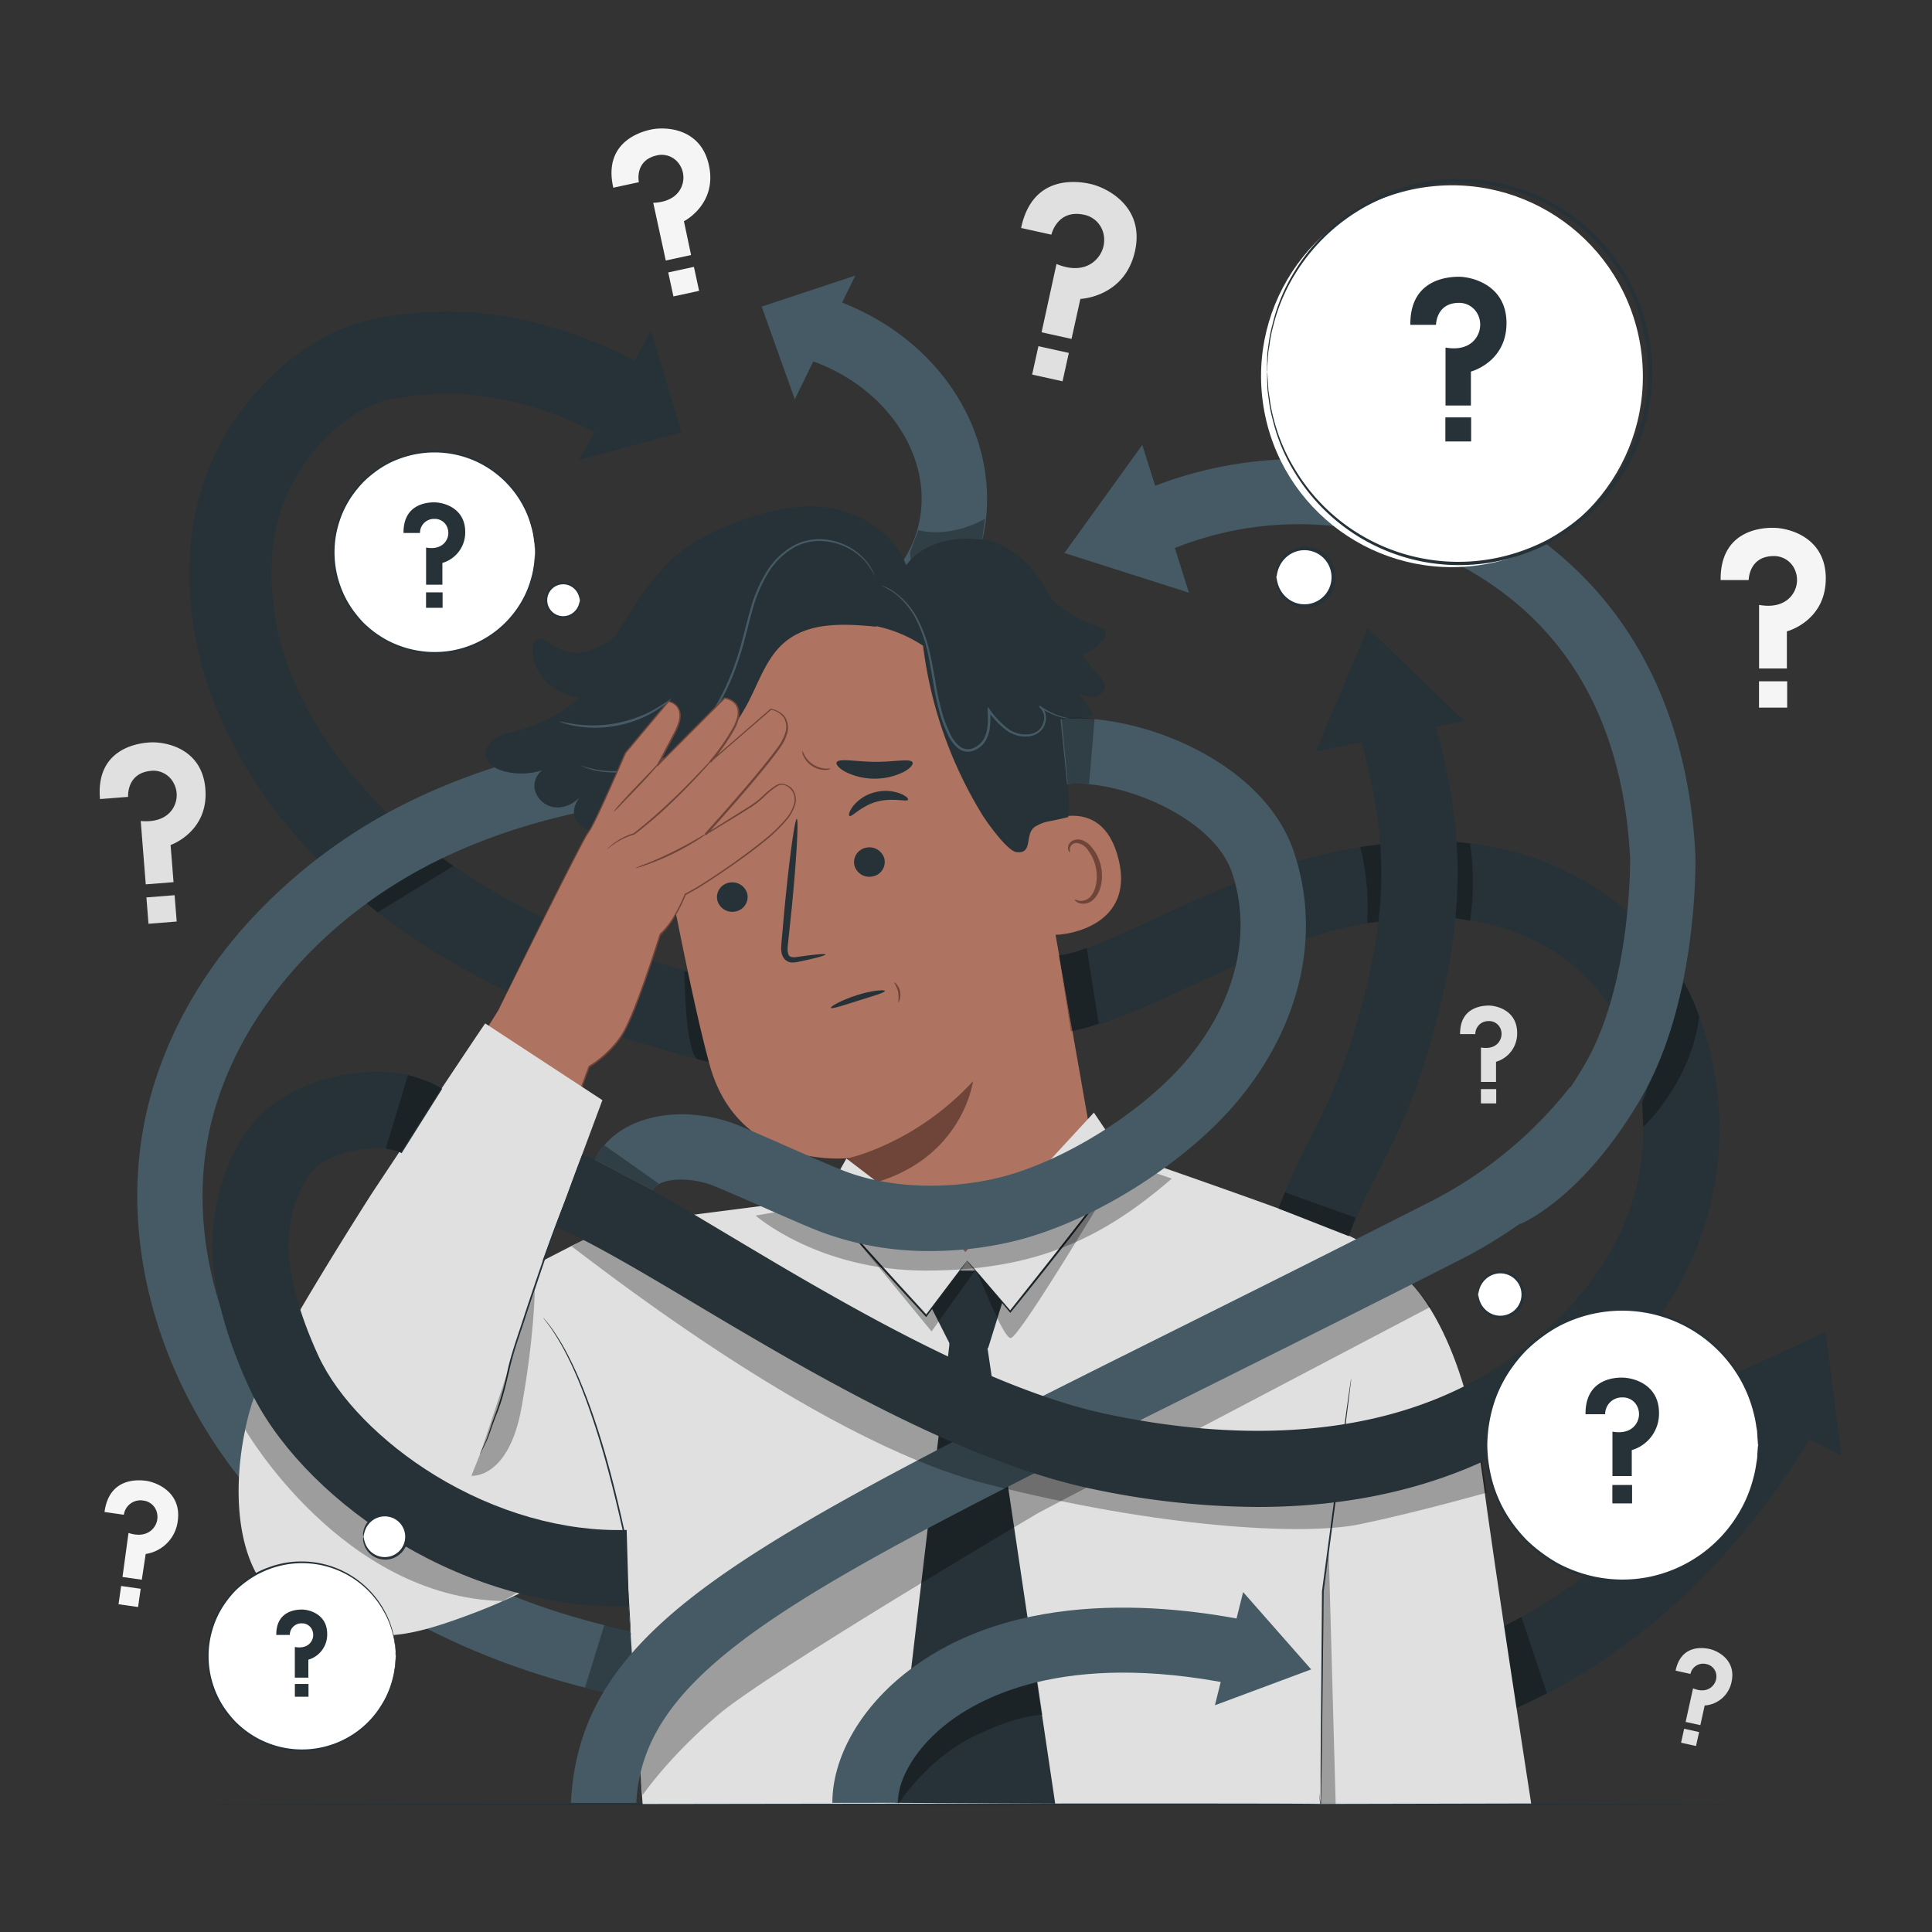
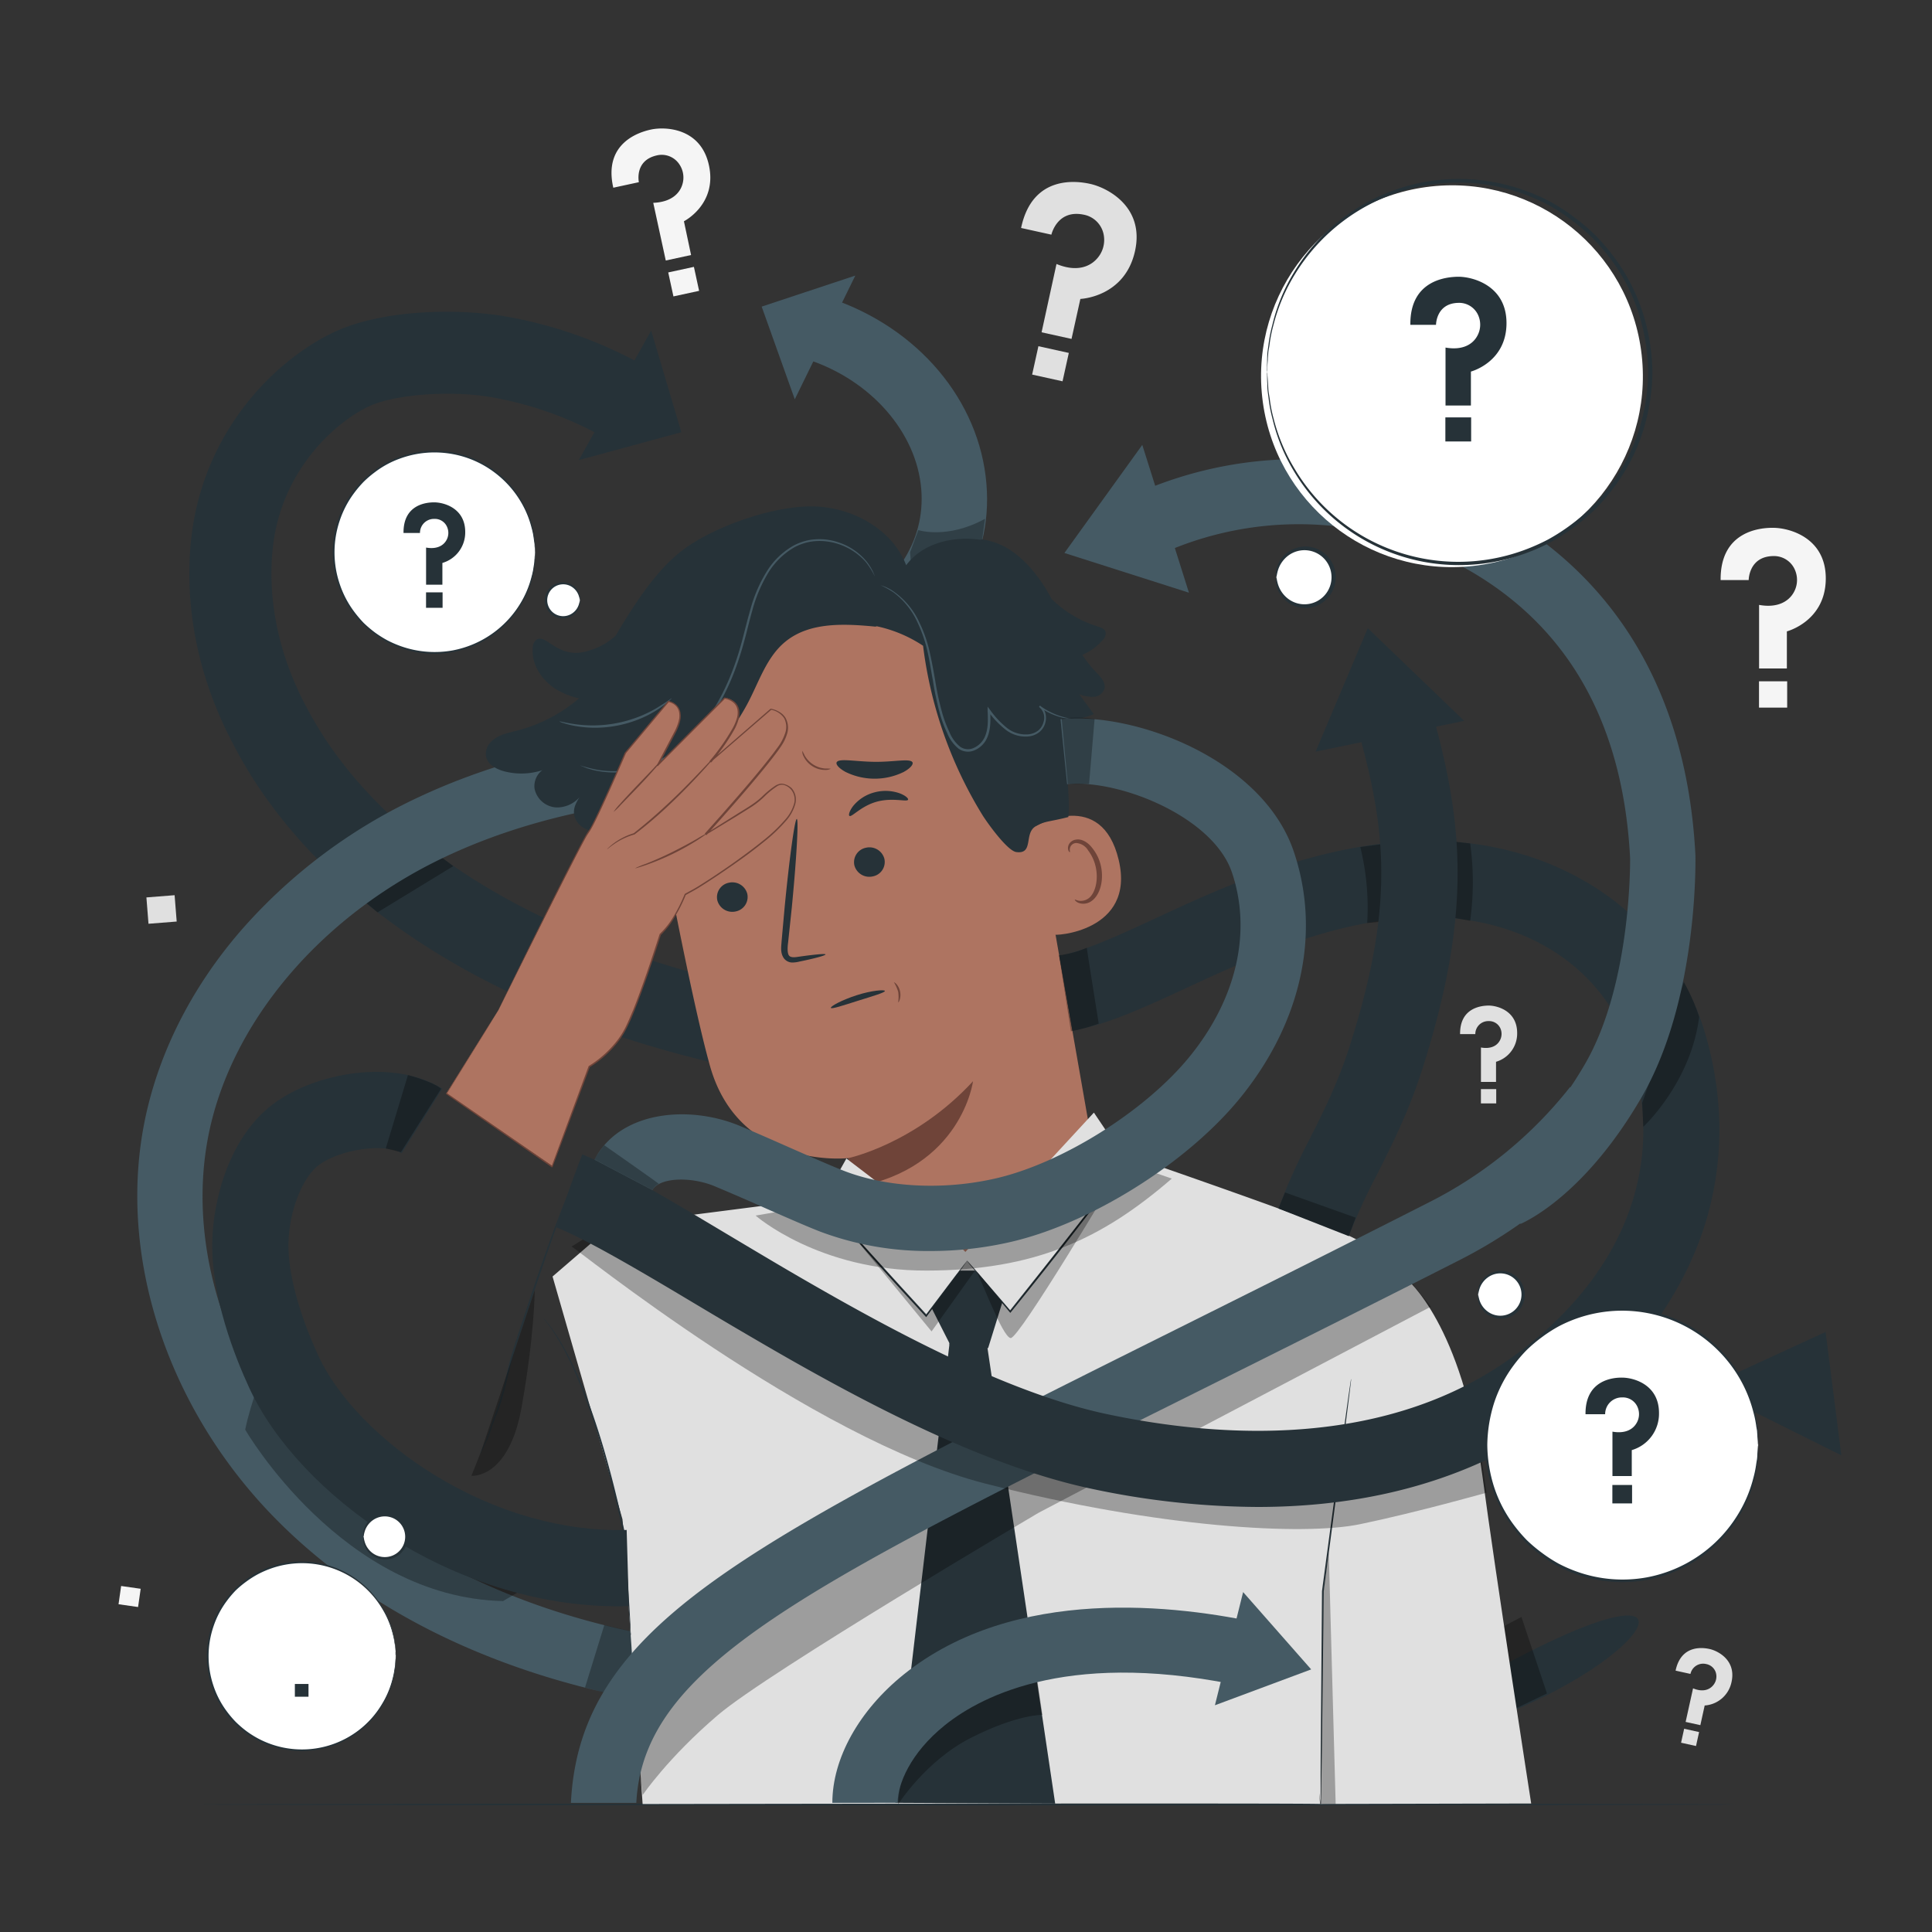
<svg xmlns="http://www.w3.org/2000/svg" viewBox="0 0 500 500">
  <rect x="0" y="0" width="500" height="500" fill="#333333" stroke="none" />
  <g id="freepik--background-complete--inject-382">
-     <path d="M25.88,206.8l7.28-.57s-.49-6.11,5.86-6.73a5.9,5.9,0,0,1,6,3.31,6.55,6.55,0,0,1,0,5.94c-1.07,2.13-3.63,4.19-8.6,3.72l1.3,16.4,7.19-.57-.76-9.61s9.89-3.4,9-14.53c-.85-10.64-10.58-12.35-14.67-12C35.31,192.38,24.73,194,25.88,206.8Z" style="fill:#e0e0e0" />
    <rect x="38.16" y="231.95" width="7.32" height="6.84" transform="translate(-18.43 4.03) rotate(-4.52)" style="fill:#e0e0e0" />
    <path d="M377.87,267.63h3.94a3.35,3.35,0,0,1,3.44-3.37,3.2,3.2,0,0,1,3.1,2,3.53,3.53,0,0,1-.29,3.19c-.66,1.1-2.13,2.11-4.79,1.64V280h3.9v-5.21a7.61,7.61,0,0,0,5.47-7.44c0-5.77-5.17-7.11-7.39-7.11C383.56,260.26,377.79,260.67,377.87,267.63Z" style="fill:#e0e0e0" />
    <rect x="383.26" y="281.86" width="3.96" height="3.7" style="fill:#e0e0e0" />
-     <path d="M27.05,391.3l5,.72a4.34,4.34,0,0,1,5-3.68,4.11,4.11,0,0,1,3.57,3.17,4.54,4.54,0,0,1-.94,4c-1.05,1.28-3.11,2.3-6.42,1.22L31.7,408.12l5,.71,1-6.66A9.83,9.83,0,0,0,46,393.66c1.05-7.37-5.32-10-8.15-10.42C35.67,382.93,28.23,382.4,27.05,391.3Z" style="fill:#f5f5f5" />
    <rect x="30.99" y="410.79" width="5.11" height="4.77" transform="translate(58.62 -0.6) rotate(8.11)" style="fill:#f5f5f5" />
    <path d="M158.72,48.58l6.62-1.43s-1.21-5.56,4.55-6.91a5.47,5.47,0,0,1,5.93,2.29,6.09,6.09,0,0,1,.69,5.47c-.72,2.09-2.82,4.31-7.45,4.49l3.24,14.93L178.85,66,177,57.26s8.67-4.37,6.47-14.49c-2.09-9.68-11.27-10.05-15-9.24C165.59,34.14,156.06,36.93,158.72,48.58Z" style="fill:#f5f5f5" />
    <rect x="173.54" y="69.71" width="6.8" height="6.35" transform="translate(-11.43 39.14) rotate(-12.23)" style="fill:#f5f5f5" />
    <path d="M433.64,432.36l3.85.85a3.35,3.35,0,0,1,4.09-2.55,3.21,3.21,0,0,1,2.58,2.66,3.55,3.55,0,0,1-1,3.06c-.89.93-2.54,1.59-5,.56l-1.92,8.69,3.81.84,1.12-5.09a7.62,7.62,0,0,0,6.95-6.09c1.25-5.63-3.52-8.05-5.68-8.53C440.79,426.39,435.07,425.55,433.64,432.36Z" style="fill:#e0e0e0" />
    <rect x="435.39" y="447.8" width="3.96" height="3.7" transform="translate(107.34 -83.79) rotate(12.46)" style="fill:#e0e0e0" />
    <path d="M445.3,150.12h7.26s0-6.1,6.34-6.21a5.88,5.88,0,0,1,5.7,3.75,6.54,6.54,0,0,1-.52,5.89c-1.23,2-3.93,3.88-8.83,3V173h7.19v-9.6s10.07-2.61,10.07-13.71c0-10.62-9.53-13.09-13.6-13.09C455.79,136.55,445.16,137.3,445.3,150.12Z" style="fill:#f5f5f5" />
    <rect x="455.23" y="176.32" width="7.29" height="6.81" style="fill:#f5f5f5" />
    <path d="M264.26,59l7.84,1.73s1.46-6.58,8.32-5.18a6.48,6.48,0,0,1,5.25,5.4,7.21,7.21,0,0,1-2,6.23c-1.82,1.89-5.17,3.24-10.25,1.14L269.56,86l7.75,1.71,2.29-10.35s11.49-.41,14.14-12.39c2.53-11.46-7.16-16.39-11.56-17.37C278.81,46.83,267.17,45.11,264.26,59Z" style="fill:#e0e0e0" />
    <rect x="267.83" y="90.39" width="8.06" height="7.52" transform="translate(26.72 -56.45) rotate(12.46)" style="fill:#e0e0e0" />
  </g>
  <g id="freepik--Table--inject-382">
    <path d="M449.25,467c0,.14-89.18.25-199.16.25S50.92,467.11,50.92,467s89.15-.25,199.17-.25S449.25,466.83,449.25,467Z" style="fill:#263238" />
  </g>
  <g id="freepik--Character--inject-382">
    <polygon points="221.35 71.32 197.12 79.35 205.69 103.34 221.35 71.32" style="fill:#455a64" />
    <path d="M224.08,175.25l-7.9-14.94c15.46-8.17,23.36-20.15,22.24-33.73-1.2-14.6-12.86-28-29-33.42l5.35-16c22.84,7.62,38.74,26.49,40.52,48.07C257,145.64,245.58,163.89,224.08,175.25Z" style="fill:#455a64" />
    <g style="opacity:0.3">
      <path d="M237.66,137.19s7.51,2.44,17.26-2.93l-1,7.32-18,6.83-.39-5.49Z" />
    </g>
    <path d="M220.2,281.63c-50.43-6.89-91.18-21.86-121.12-44.5C73.71,218,63.56,198.69,60.23,192.36c-8.72-16.55-12.47-34.45-10.86-51.79,3-31.85,26.16-51.07,41-56.21C102.94,80,119.68,80,130.7,81.87A113,113,0,0,1,165.52,94l-10.14,18.66a92,92,0,0,0-28.27-9.88c-9.56-1.64-22.35-.94-29.77,1.63-7.85,2.71-24.72,15.6-26.82,38.11-1.23,13.22,1.71,27,8.5,39.92,2.79,5.29,11.28,21.41,32.86,37.73,27,20.41,64.42,34,111.2,40.4Z" style="fill:#263238" />
    <g style="opacity:0.3">
      <polygon points="109.02 217.91 88.92 228.77 97.7 236.12 117.31 224.15 109.02 217.91" />
    </g>
    <g style="opacity:0.3">
-       <path d="M177.14,251.31s0,19.87,3.33,22.85l7,1.66-5.36-23.32Z" />
-     </g>
+       </g>
    <polygon points="149.8 119.07 176.33 111.86 168.52 85.55 149.8 119.07" style="fill:#263238" />
-     <path d="M354,453.21l-3-20.33c61.37-9,93.51-58.6,104.47-79.51l18.2,9.54C461.21,386.61,424.67,442.85,354,453.21Z" style="fill:#263238" />
+     <path d="M354,453.21l-3-20.33l18.2,9.54C461.21,386.61,424.67,442.85,354,453.21Z" style="fill:#263238" />
    <polygon points="476.54 376.64 472.46 344.71 441.27 359.06 476.54 376.64" style="fill:#263238" />
    <g style="opacity:0.3">
      <polygon points="393.75 418.47 388.77 421.08 391.93 442.31 400.35 438.26 393.75 418.47" />
    </g>
    <path d="M169.8,440.62C142,436,102.54,424.08,72.31,394.05,44.06,366,30.6,326.7,37.17,291.52c3.39-18.15,12.19-35.8,25.45-51a139.12,139.12,0,0,1,45.65-34.18c29.16-13.69,64.74-19.5,108.78-17.79l-.65,16.89c-41.28-1.61-74.3,3.69-100.95,16.2-32.46,15.24-56.09,43.22-61.66,73s6.1,63.27,30.43,87.44c27.08,26.9,63,37.63,88.38,41.89Z" style="fill:#455a64" />
    <g style="opacity:0.3">
      <polygon points="156.39 420.57 151.4 436.74 163.74 439.9 163.28 422.17 156.39 420.57" />
    </g>
    <path d="M170,210.88a52,52,0,0,1,37.51-59.76l2.6-.7c28.48-6,49.47,14.87,54.66,43.51L283.88,303l-37.61,33.23-21-12c-1.81-8-5.69-24.52-5.75-24.51s-28.09,3.13-35.74-23.73C180.11,263,174.67,235.68,170,210.88Z" style="fill:#ae7461" />
    <path d="M219.55,299.72s17.26-3.62,32.27-19.9c0,0-2.94,22.55-30.49,27.43Z" style="fill:#6f4439" />
    <path d="M185.64,233a4,4,0,0,0,4.76,2.88,3.82,3.82,0,0,0,3-4.55,4,4,0,0,0-4.77-2.88A3.81,3.81,0,0,0,185.64,233Z" style="fill:#263238" />
    <path d="M179,221.23c.61.37,2.94-2.58,7.09-3.69s7.74.13,8-.5c.16-.28-.57-1.06-2.16-1.66a10.9,10.9,0,0,0-6.61-.23,10.51,10.51,0,0,0-5.47,3.57C178.89,220,178.7,221.07,179,221.23Z" style="fill:#263238" />
    <path d="M221.11,223.94a4,4,0,0,0,4.77,2.87,3.8,3.8,0,0,0,3-4.55,4,4,0,0,0-4.76-2.87A3.82,3.82,0,0,0,221.11,223.94Z" style="fill:#263238" />
    <path d="M219.85,211.16c.62.37,3-2.58,7.09-3.69s7.75.13,8.06-.5c.16-.28-.57-1.06-2.16-1.66a11,11,0,0,0-6.62-.22,10.53,10.53,0,0,0-5.47,3.56C219.75,210,219.56,211,219.85,211.16Z" style="fill:#263238" />
    <path d="M213.64,247c0-.24-2.74,0-7,.61-1.09.18-2.15.24-2.52-.43s-.33-2-.15-3.33c.3-2.83.61-5.79.94-8.9,1.23-12.64,1.81-22.93,1.3-23s-1.92,10.17-3.14,22.81q-.42,4.66-.8,8.92c-.07,1.31-.39,2.86.58,4.3A2.76,2.76,0,0,0,205,249.1a7.58,7.58,0,0,0,1.86-.24C211.08,248,213.69,247.26,213.64,247Z" style="fill:#263238" />
    <path d="M236.16,197.31c-.55-1.11-4.75-.09-9.82-.15s-9.27-1-9.82.14c-.24.53.58,1.54,2.34,2.49a17.08,17.08,0,0,0,15,0C235.57,198.86,236.4,197.84,236.16,197.31Z" style="fill:#263238" />
    <path d="M175.5,209.1c1.11.73,4.24-1.12,8.3-2.21s7.68-1.28,8.22-2.47c.23-.57-.56-1.38-2.29-1.89a13.6,13.6,0,0,0-7.16.18,13.29,13.29,0,0,0-6.15,3.6C175.23,207.65,175,208.74,175.5,209.1Z" style="fill:#263238" />
    <path d="M268,213.86c.4-.32,17.1-9.89,21.52,8.7s-16.81,19.8-17,19.27S268,213.86,268,213.86Z" style="fill:#ae7461" />
    <path d="M278.17,232.83c.07-.08.38.15,1,.27a3.38,3.38,0,0,0,2.43-.53c1.8-1.19,2.71-4.7,2-8.07a11,11,0,0,0-2-4.42,3.87,3.87,0,0,0-3-1.9,1.68,1.68,0,0,0-1.7,1.34c-.13.58.08.92,0,1s-.47-.22-.51-1a2.15,2.15,0,0,1,.46-1.34,2.51,2.51,0,0,1,1.68-.9c1.45-.24,3.06.77,4.06,2.08a11.26,11.26,0,0,1,2.36,4.91c.77,3.77-.32,7.73-2.82,9.15a3.59,3.59,0,0,1-3.08.21C278.31,233.27,278.11,232.88,278.17,232.83Z" style="fill:#6f4439" />
    <path d="M125.73,194.94a4.5,4.5,0,0,1,1.45-3.06c1.82-1.77,4.31-2.19,6.67-2.8a40.08,40.08,0,0,0,16-8.34,20,20,0,0,1-5.84-2.31c-3.72-2.27-6.55-6.45-6.13-10.79a2.61,2.61,0,0,1,1-2.12c1.11-.66,2.45.27,3.52,1,3.51,2.42,6.38,3.14,10.41,1.73a16.92,16.92,0,0,0,6.56-3.78l.17-.31c.73-1.23,1.44-2.41,2.15-3.55h0c5.33-8.61,10.19-14.85,15.78-18.82,8.19-5.83,23-10.94,33.05-10.73s20.39,5.85,24,15.22c4.23-5.75,12.2-7.62,19.28-6.58l.15-.11c7.8.84,13.71,7.46,17.59,14.29.22.37.41.75.62,1.13a29.33,29.33,0,0,0,11.95,7.13c.79.24,1.7.55,2,1.33a2.39,2.39,0,0,1-.77,2.21,14.75,14.75,0,0,1-5.24,3.81A32.19,32.19,0,0,0,283.7,174c1.14,1.19,2.5,2.6,2.14,4.2a3.14,3.14,0,0,1-2.85,2.15,9.22,9.22,0,0,1-3.71-.72l3.79,5.19a17.45,17.45,0,0,1-7.95,1.35c.12,7.23,2,20.21,1.36,25.28-4.91,1.27-6.23,1-8.52,2.44-3,1.84-.37,7.24-4.95,6.62-2.32-.31-7.53-7.6-8.77-9.6a109.11,109.11,0,0,1-15.35-43.79A34.93,34.93,0,0,0,226.54,162l.39.21c-8.23-.81-17.44-1.35-23.79,3.95-4.93,4.1-6.82,10.69-9.89,16.32-5.82,10.67-13.66,17.5-25.35,20.84.9,8.46,3.8,21.94,5.24,29.69l-10.21-13.75v.07c-.74-.78-1.4-1.58-2-2.38l-.21-.24v0a49.18,49.18,0,0,0-3.2-3.83l-.06.08c-3.27,4.65-10.72.52-8.52-4.72a11.36,11.36,0,0,1,1.76-2.88,7.77,7.77,0,0,1-6.76,3.6,6.09,6.09,0,0,1-5.6-4.86,5.19,5.19,0,0,1,2-4.77,17.55,17.55,0,0,1-10.2.19C128,198.85,125.65,197.51,125.73,194.94Z" style="fill:#263238" />
    <path d="M227.89,151.45a25.87,25.87,0,0,1,3.32,1.84,20.1,20.1,0,0,1,6.34,8,35.91,35.91,0,0,1,2.35,6.74c.61,2.5,1,5.23,1.54,8.1a73.8,73.8,0,0,0,1.93,9,32.43,32.43,0,0,0,1.74,4.55,10.08,10.08,0,0,0,3,4.1,4.21,4.21,0,0,0,4.15.37,6.18,6.18,0,0,0,3-2.77c1.26-2.46,1.08-5.16,1-7.54l-.56.2a23.25,23.25,0,0,0,4.68,4.9,8.31,8.31,0,0,0,6,1.62,5.38,5.38,0,0,0,2.69-1.17,4.56,4.56,0,0,0,1.45-2.33,4.7,4.7,0,0,0,0-2.55,3.45,3.45,0,0,0-1.38-1.9l-.22.32a17.9,17.9,0,0,0,6.89,3,13.75,13.75,0,0,0,2,.27,2.69,2.69,0,0,0,.68,0,3.1,3.1,0,0,0-.67-.12,19.14,19.14,0,0,1-2-.36,18.76,18.76,0,0,1-6.7-3.1l-.23.33a3.57,3.57,0,0,1,1.15,4,4.18,4.18,0,0,1-1.32,2.08,4.91,4.91,0,0,1-2.44,1,7.8,7.8,0,0,1-5.57-1.56,23.17,23.17,0,0,1-4.52-4.81l-.6-.78,0,1c.11,2.38.24,5-.91,7.2a5.69,5.69,0,0,1-2.67,2.48,3.55,3.55,0,0,1-3.53-.31,9.35,9.35,0,0,1-2.79-3.84,32,32,0,0,1-1.72-4.46,74.85,74.85,0,0,1-1.95-8.88c-.5-2.87-1-5.6-1.61-8.13a34.76,34.76,0,0,0-2.46-6.81,19.88,19.88,0,0,0-6.6-8A11.5,11.5,0,0,0,227.89,151.45Z" style="fill:#455a64" />
    <path d="M150.13,198.07s.08.05.26.13l.8.33a9.05,9.05,0,0,0,1.33.47,16.71,16.71,0,0,0,1.86.47,24.65,24.65,0,0,0,12.14-.7,31.63,31.63,0,0,0,14.95-10c4.5-5.21,7.88-12.1,10.2-19.62,1.19-3.77,2-7.53,3-11.07a37.53,37.53,0,0,1,4.09-9.74,19.2,19.2,0,0,1,6.7-6.63,13.59,13.59,0,0,1,4-1.46,14.41,14.41,0,0,1,4-.18A16.17,16.17,0,0,1,224,145.37a19.86,19.86,0,0,1,2.38,3.74,1,1,0,0,0-.09-.28l-.33-.8a13.89,13.89,0,0,0-1.77-2.82,16,16,0,0,0-4-3.4,16.52,16.52,0,0,0-6.63-2.2,15.33,15.33,0,0,0-4.09.15,14.24,14.24,0,0,0-4.19,1.49,19.42,19.42,0,0,0-6.93,6.78,37,37,0,0,0-4.2,9.88c-1.05,3.57-1.85,7.32-3,11.05-2.3,7.47-5.64,14.28-10,19.43a31.49,31.49,0,0,1-14.64,9.94,25.09,25.09,0,0,1-11.95.89A38.64,38.64,0,0,1,150.13,198.07Z" style="fill:#455a64" />
    <path d="M144.79,186.72a4.43,4.43,0,0,0,1.14.44,22.44,22.44,0,0,0,3.24.78,29.15,29.15,0,0,0,4.93.4,30.54,30.54,0,0,0,11.82-2.44,28.67,28.67,0,0,0,4.37-2.32,22.4,22.4,0,0,0,2.66-2c.59-.52.9-.82.87-.86s-1.39,1-3.78,2.46a32,32,0,0,1-4.35,2.16,33,33,0,0,1-11.6,2.39,33.67,33.67,0,0,1-4.86-.26C146.48,187.12,144.82,186.6,144.79,186.72Z" style="fill:#455a64" />
    <path d="M229,256.46c.07.41-3.07,1.31-6.88,2.51s-6.92,2.25-7.09,1.87,2.73-2,6.65-3.27S229,256.07,229,256.46Z" style="fill:#263238" />
    <path d="M215,198.94a2.56,2.56,0,0,1-1.4.32,6,6,0,0,1-3.33-.95,6.09,6.09,0,0,1-2.31-2.58,2.56,2.56,0,0,1-.32-1.4,12.54,12.54,0,0,1,.63,1.24,6.83,6.83,0,0,0,2.26,2.33,6.76,6.76,0,0,0,3.08,1A13.77,13.77,0,0,1,215,198.94Z" style="fill:#6f4439" />
    <path d="M232.45,259.41a9.8,9.8,0,0,0,0-2.73,10.72,10.72,0,0,0-1.11-2.49s.33.12.69.52a4.31,4.31,0,0,1,.82,4C232.71,259.17,232.51,259.44,232.45,259.41Z" style="fill:#6f4439" />
    <path d="M129,261.39s21.9-44.42,23.4-46.21,9.48-20.36,9.48-20.36L173,181.48s5.24.79,1.91,7.56l-4.73,9,17.39-17.47s5.16.6,3.15,6.07c-1.49,4.07-6.8,10.36-6.8,10.36l15.61-13.55s6.5,1,3.38,7.82c-2,4.43-20.23,24.54-20.23,24.54s9.08-5.61,12-7.47,5.83-5.91,7.95-5.53,5.82,3.67.3,9.93-21,16.24-23.29,17.48l-2.27,1.24s-2.68,7-6.47,10.32c0,0-6.23,19.74-9.37,25.17a27.18,27.18,0,0,1-9,9l-9.58,25.88L115.5,283Z" style="fill:#ae7461" />
    <path d="M129,261.39s-.29.5-.87,1.44-1.44,2.36-2.57,4.2l-9.92,16,0-.14L143,301.78l-.24.07c2.87-7.76,6.1-16.5,9.56-25.89a.18.18,0,0,1,.08-.09h0a27.81,27.81,0,0,0,6.91-6.05,21,21,0,0,0,2.59-4c.7-1.45,1.35-3,2-4.51,2.43-6.18,4.63-12.76,6.81-19.55a.28.28,0,0,1,.06-.09,20.66,20.66,0,0,0,3.64-4.64,41.83,41.83,0,0,0,2.78-5.61.24.24,0,0,1,.09-.11c1.15-.64,2.33-1.24,3.44-1.94s2.25-1.41,3.37-2.15c2.24-1.48,4.48-3,6.7-4.6s4.45-3.26,6.61-5a42,42,0,0,0,6.06-5.8,10.52,10.52,0,0,0,2-3.67,4.05,4.05,0,0,0-.77-3.85,3.94,3.94,0,0,0-1.69-1.11,2.27,2.27,0,0,0-1.91.3,21.34,21.34,0,0,0-3.34,2.73,21.07,21.07,0,0,1-3.49,2.74l-3.77,2.36L182.78,216a.22.22,0,0,1-.31-.07.23.23,0,0,1,0-.27l4.2-4.71c4-4.56,8-9.11,11.7-13.75.93-1.16,1.84-2.33,2.7-3.53a12.84,12.84,0,0,0,2.08-3.8,4.87,4.87,0,0,0-.25-4.06,5.28,5.28,0,0,0-3.45-2.14l.18,0L184,197.2a.22.22,0,0,1-.31,0,.24.24,0,0,1,0-.29,55.38,55.38,0,0,0,5.93-8.46,12,12,0,0,0,1-2.31,5.08,5.08,0,0,0,.25-2.4,3.14,3.14,0,0,0-1.18-2,4.75,4.75,0,0,0-2.18-.92l.17-.06L170.3,198.2a.2.2,0,0,1-.28,0,.2.2,0,0,1,0-.24l4.63-8.79a14.38,14.38,0,0,0,.89-2.21,9,9,0,0,0,.26-1.14,6.22,6.22,0,0,0,0-1.14,3.23,3.23,0,0,0-.89-2,3.74,3.74,0,0,0-1.93-1l.16-.07L162,194.93l0,0c-2.27,5.24-4.47,10.23-6.66,14.9-.55,1.17-1.1,2.32-1.67,3.44-.29.56-.58,1.1-.91,1.64s-.67,1-1,1.55c-1.18,2.12-2.25,4.22-3.3,6.24-4.16,8.1-7.67,15.12-10.56,20.87l-6.63,13.25c-.75,1.51-1.33,2.66-1.73,3.44s-.6,1.17-.6,1.17.18-.4.56-1.19l1.69-3.47,6.54-13.29c2.86-5.76,6.35-12.79,10.49-20.91,1.05-2,2.11-4.12,3.29-6.25a17.32,17.32,0,0,1,1-1.57c.32-.51.61-1.07.89-1.62.57-1.11,1.11-2.26,1.66-3.43,2.18-4.67,4.37-9.66,6.63-14.91,0,0,0,0,0,0l11.15-13.34h0a.17.17,0,0,1,.16-.06,4,4,0,0,1,2.14,1.13,3.56,3.56,0,0,1,1,2.22,5.62,5.62,0,0,1,0,1.23,9.87,9.87,0,0,1-.26,1.2,15.41,15.41,0,0,1-.92,2.27l-4.62,8.81-.31-.23q8.34-8.4,17.39-17.47h0a.18.18,0,0,1,.17,0,5.21,5.21,0,0,1,2.39,1,3.54,3.54,0,0,1,1.33,2.25,5.45,5.45,0,0,1-.25,2.6,12,12,0,0,1-1,2.39,54.39,54.39,0,0,1-6,8.54l-.31-.3,15.61-13.56h0a.22.22,0,0,1,.17-.05,6.56,6.56,0,0,1,2.11.79,4.57,4.57,0,0,1,1.65,1.56,5.33,5.33,0,0,1,.31,4.43,10.77,10.77,0,0,1-.91,2.06c-.37.65-.81,1.25-1.23,1.86-.88,1.21-1.79,2.38-2.72,3.55-3.73,4.65-7.69,9.2-11.72,13.77l-4.2,4.71-.28-.34,7.58-4.74c2.5-1.62,5.13-3,7.2-5a22.22,22.22,0,0,1,3.43-2.79,4.19,4.19,0,0,1,1.07-.42,2.24,2.24,0,0,1,1.18.08A4.33,4.33,0,0,1,204.9,204a4.47,4.47,0,0,1,.87,4.25,10.91,10.91,0,0,1-2.05,3.83,41.42,41.42,0,0,1-6.13,5.87c-2.17,1.77-4.39,3.43-6.62,5s-4.48,3.13-6.73,4.6c-1.12.74-2.24,1.46-3.38,2.16s-2.31,1.31-3.45,1.95l.09-.11a39.93,39.93,0,0,1-2.82,5.67A21.09,21.09,0,0,1,171,242l.06-.1c-2.19,6.81-4.39,13.38-6.84,19.58-.61,1.54-1.26,3.06-2,4.53a21.93,21.93,0,0,1-2.64,4.08,28,28,0,0,1-7,6.12l.08-.09L143,302a.14.14,0,0,1-.19.09l0,0-27.34-18.94a.11.11,0,0,1,0-.14c4.33-6.92,7.71-12.31,10-16l2.62-4.16C128.63,261.87,129,261.39,129,261.39Z" style="fill:#6f4439" />
    <path d="M186.41,194.19a8.63,8.63,0,0,1-.95,1.21c-.64.76-1.59,1.85-2.77,3.17-2.39,2.64-5.75,6.23-9.71,9.94a107,107,0,0,1-8.76,7.44l0,0h0a17.94,17.94,0,0,0-5.31,2.5c-1.16.8-1.74,1.35-1.77,1.32s.12-.17.39-.43a15.61,15.61,0,0,1,1.26-1.06,17.15,17.15,0,0,1,5.32-2.67l-.06,0c2.53-2,5.55-4.55,8.68-7.49,4-3.7,7.34-7.24,9.78-9.82l2.88-3.07A9.89,9.89,0,0,1,186.41,194.19Z" style="fill:#6f4439" />
    <path d="M171,197a13.47,13.47,0,0,1-1.64,2.06c-1.06,1.23-2.57,2.89-4.29,4.68l-4.4,4.56a17.14,17.14,0,0,1-1.89,1.84,13.73,13.73,0,0,1,1.65-2.05c1.08-1.22,2.61-2.87,4.32-4.66l4.38-4.58A16.84,16.84,0,0,1,171,197Z" style="fill:#6f4439" />
    <path d="M183.08,215.59a3.36,3.36,0,0,1-.64.52c-.43.31-1.06.74-1.86,1.26a67.08,67.08,0,0,1-6.46,3.61,65.79,65.79,0,0,1-6.83,2.85c-.9.31-1.63.55-2.14.69a3.09,3.09,0,0,1-.8.18,26.62,26.62,0,0,1,2.83-1.16c1.75-.7,4.15-1.71,6.74-3s4.86-2.52,6.49-3.47A25.67,25.67,0,0,1,183.08,215.59Z" style="fill:#6f4439" />
-     <path d="M125.57,264.86c-1,1.27-29.34,44-29.34,44s-26.8,41.76-30.72,53.51c-5.72,17.15-7,46.89,11.5,54.86s24.87,8.23,47.19-.38a154.65,154.65,0,0,0,38.59-22.06l-4.38-77.72-18,9.24,15.49-41.59Z" style="fill:#e0e0e0" />
    <path d="M364,331s14.41,11.53,19.63,50.82c3.29,24.81,12.64,84.92,12.64,84.92l-54.48.12s-10.95-77.56-9.83-78.73S364,331,364,331Z" style="fill:#e0e0e0" />
    <path d="M158.41,317.07l61.33-7.87s11.57,18.53,34.22,14.91c31.8-5.08,31-27.51,31-27.51s52.92,18.17,63.16,22.76A45.56,45.56,0,0,1,364,331s-18.8,73-19.39,73.88-4.15,62.67-2.82,62c.57-.3-172.61,0-175.48,0L161.1,393.2,143,330.36Z" style="fill:#e0e0e0" />
    <path d="M148.45,305.66a4.69,4.69,0,0,1-.25.72c-.19.51-.45,1.18-.78,2-.67,1.77-1.66,4.32-2.82,7.51-2.34,6.35-5.34,15.21-8.57,25-1.6,4.93-3.31,9.54-4.26,13.91-.53,2.18-1,4.25-1.55,6.17a48.81,48.81,0,0,1-1.79,5.26c-.62,1.58-1.13,3-1.56,4.29a28,28,0,0,1-1.32,3.2c-.41.85-.74,1.51-1,2a5.23,5.23,0,0,1-.37.67,6.19,6.19,0,0,1,.29-.71l.9-2a29.3,29.3,0,0,0,1.24-3.2c.4-1.28.9-2.74,1.51-4.32a77.52,77.52,0,0,0,3.22-11.42c.94-4.39,2.65-9,4.24-13.95,3.23-9.81,6.28-18.66,8.7-25,1.2-3.16,2.23-5.71,3-7.46l.86-2A4.15,4.15,0,0,1,148.45,305.66Z" style="fill:#263238" />
    <path d="M163.27,423.26a4.48,4.48,0,0,1-.07-.51c0-.37-.07-.86-.13-1.47-.1-1.33-.25-3.2-.44-5.55-.35-4.79-.83-11.51-1.41-19.38v0c-1.08-4.89-2.35-10.25-3.84-15.82-3.08-11.54-6.71-21.76-10.17-28.78a64.14,64.14,0,0,0-4.6-8c-.63-.9-1.17-1.55-1.51-2l-.39-.53-.12-.19s.06.05.16.16l.42.5c.36.45.93,1.09,1.58,2a58.42,58.42,0,0,1,4.74,8c3.55,7,7.24,17.25,10.32,28.8,1.5,5.58,2.75,10.95,3.82,15.85v0h0c.51,7.88.94,14.6,1.25,19.39.13,2.35.24,4.23.32,5.56,0,.62,0,1.11.06,1.47A1.75,1.75,0,0,1,163.27,423.26Z" style="fill:#263238" />
    <path d="M341.77,466.89s0,.19,0,0,0-.49,0-.84c0-.76,0-1.84,0-3.21,0-2.82,0-6.85.05-11.81.08-10,.19-23.78.31-39v0h0l0-.24c2-15.15,3.89-28.86,5.23-38.82L349,361.19c.2-1.37.36-2.44.47-3.2.05-.34.1-.62.13-.83a1.18,1.18,0,0,1,.06-.28,1.6,1.6,0,0,1,0,.29l-.09.84c-.09.76-.22,1.83-.39,3.2-.35,2.81-.86,6.82-1.49,11.78-1.31,10-3.12,23.67-5.11,38.83l0,.24v0c-.17,15.23-.33,29-.45,39-.08,5-.14,9-.19,11.81,0,1.37-.05,2.45-.07,3.21q0,.52,0,.84C341.76,467.08,341.78,466.89,341.77,466.89Z" style="fill:#263238" />
    <polygon points="245.86 346.65 231.72 466.57 273.08 466.77 255.23 346.65 245.86 346.65" style="fill:#263238" />
    <g style="opacity:0.3">
      <path d="M63.46,370s25.09,43.41,66.73,44.36l9.5-5.63L68.94,352.56S64.75,363.34,63.46,370Z" />
    </g>
    <path d="M213.64,309.49l5.41-9.67s31.19,23.72,30.76,24.21c0,0,32.77-35.56,33.29-36.09l7.25,10.77S261.4,336,261,336.32s-18.23-3.22-18.23-3.22L227.69,326Z" style="fill:#e0e0e0" />
    <polygon points="241.13 338.58 246.35 348.88 255.73 348.88 259.42 336.99 252.49 328.83 248.39 328.83 241.13 338.58" style="fill:#263238" />
    <path d="M250.27,326.26a1.26,1.26,0,0,1-.17.3l-.55.8-2.13,3-7.56,10.29-.17.23-.18-.21-7-7.63c-5.23-5.74-9.92-11-13.22-14.86-1.66-1.93-3-3.52-3.85-4.64-.45-.56-.76-1-1-1.31a2.71,2.71,0,0,1-.31-.48,2.34,2.34,0,0,1,.39.42c.25.28.59.71,1.06,1.25.92,1.08,2.27,2.63,4,4.53,3.37,3.81,8.09,9,13.32,14.76l7,7.65-.35,0,7.7-10.18,2.24-2.9c.24-.3.45-.55.61-.76A1.55,1.55,0,0,1,250.27,326.26Z" style="fill:#263238" />
    <path d="M290.81,300.94c.36.14-1.69,3.29-5.23,8.05s-8.57,11.29-14.2,18.4c-3.52,4.46-6.86,8.62-9.75,12.18l-.16.2-.17-.2-8-9.59L251,327.26l-.58-.73a1.41,1.41,0,0,1-.18-.27,1.53,1.53,0,0,1,.24.23l.62.68,2.33,2.65,8.17,9.48h-.33l9.7-12.21c5.63-7.12,10.7-13.58,14.31-18.31S291,301,290.81,300.94Z" style="fill:#263238" />
    <path d="M245.64,348.16a14.86,14.86,0,0,1,1-2.67c.67-1.62,1.65-3.83,2.86-6.22s2.41-4.49,3.33-6a15.7,15.7,0,0,1,1.58-2.35,16.47,16.47,0,0,1-1.28,2.52c-.84,1.54-2,3.66-3.19,6s-2.24,4.56-3,6.14A18.37,18.37,0,0,1,245.64,348.16Z" style="fill:#263238" />
    <path d="M255.5,348.72a49.53,49.53,0,0,1-9.74,0,47.56,47.56,0,0,1,9.74,0Z" style="fill:#263238" />
    <g style="opacity:0.3">
      <polygon points="217.25 315.57 241.09 344.57 252.46 328.64 250.27 326.26 239.67 340.49 217.25 315.57" />
    </g>
    <g style="opacity:0.3">
      <path d="M252.46,328.64c1.22,1.63,6.93,17.44,9.1,17.65s27.29-42.05,27.29-42.05l-27.38,35.19Z" />
    </g>
    <g style="opacity:0.3">
      <path d="M124.49,375.69,122,381.93s9.65,1,13-17.8,3.39-30.22,3.39-30.22Z" />
    </g>
    <g style="opacity:0.3">
      <polygon points="345.67 466.9 343.88 401.65 342.51 412 341.74 466.82 345.67 466.9" />
    </g>
    <g style="opacity:0.3">
      <path d="M195.55,314.59s16.3,14.33,44.33,14.24,45.31-8.17,63.38-23.81L293,301.46s-16.48,11.23-42.39,11.72-41.79-.88-41.79-.88Z" />
    </g>
    <path d="M232.4,467s7.15-11.29,18.77-17.2c12.16-6.18,18.62-6,18.62-6l-1.4-9.42-17.22.46-15.34,12-2.1,7.8Z" style="opacity:0.3" />
    <g style="opacity:0.3">
      <path d="M166.32,464.56s6.48-9.61,19.49-20.72,82.95-52.32,82.95-52.32l101.55-53.36-5.83-7.23L203,409.31l-39.22,34.27Z" />
    </g>
    <path d="M164.68,466.59H147.75c1.19-23.81,13.14-41,40.1-59.66,24.77-17.15,63.17-36.29,116.32-62.79,19.47-9.71,41.53-20.71,65.7-33a108.71,108.71,0,0,0,36.45-29.8l13.34,10.38a125.77,125.77,0,0,1-42.13,34.49c-24.23,12.31-46.32,23.33-65.82,33.05C208.94,410.5,166.45,430.89,164.68,466.59Z" style="fill:#455a64" />
    <path d="M160,415.71c-42.94,0-82.76-28.95-95.49-56.52-3.7-8-9.86-23.56-9.58-37.73.22-11.27,4.53-27.42,15.93-35.86,5.41-4,13-6.85,20.83-7.84,8.84-1.1,16.93.31,22.76,4l-10.51,16.69c-4.27-2.69-15.84-1.05-21.35,3-4.36,3.22-7.78,12-7.94,20.39-.15,7.47,2.68,18.06,7.76,29.07,5,10.86,16.31,22.42,30.2,30.92,15.65,9.58,33.26,14.61,49.57,14.12l.57,19.71C161.79,415.69,160.87,415.71,160,415.71Z" style="fill:#263238" />
    <g style="opacity:0.3">
      <path d="M99.84,297.22l5.74-19s6.51,1.71,8.57,3.55l-10.4,16.4" />
    </g>
    <g style="opacity:0.3">
      <path d="M147.92,322.61c.4-.2,62,49.83,107.11,61.35s82.39,13.51,96.9,10.51,32.79-8.16,32.79-8.16l-2.12-13.95s-52.94,4.09-87.48,1.84-117.89-51.59-117.89-51.59l-16.55-7.94Z" />
    </g>
    <path d="M325.49,390a209.78,209.78,0,0,1-43.24-4.76c-26.75-5.69-56.43-21.36-76.43-32.65-5-2.83-10.44-6-16.58-9.61-4.15-2.45-8.17-4.85-12-7.14-13.95-8.34-26.28-15.43-33.24-18.2,2.14-6.61,4.37-12.92,6.7-18.87,8.43,3.35,21.37,11,36.65,20.14,3.82,2.28,7.81,4.66,11.93,7.1,6,3.56,11.35,6.64,16.25,9.41,18.87,10.65,46.73,25.41,70.83,30.53,27,5.74,65.87,8.65,97.77-10C399,347.13,411.05,335,418,321.67c7.93-15.21,9.4-31.58,4.37-48.66-7.45-25.28-33.23-39.3-64.16-34.86-19.29,2.76-36,10.52-50.79,17.36-11.14,5.16-20.76,9.62-29.86,11.23l-3.43-19.42c6.57-1.16,15.11-5.12,25-9.7,15.2-7.05,34.13-15.82,56.28-19,20-2.87,38.87.33,54.45,9.27a67.43,67.43,0,0,1,31.42,39.54c6.43,21.83,4.43,43.74-5.8,63.35-8.76,16.8-23.07,31.35-41.39,42.09C372.17,385.72,347.92,390,325.49,390Z" style="fill:#263238" />
    <g style="opacity:0.3">
      <path d="M357.27,218.52c2.49,7.43,1,19.93,1,19.93l-4.44.43a65.39,65.39,0,0,0-1.79-19.67Z" />
    </g>
    <g style="opacity:0.3">
      <path d="M380.48,218.29a73,73,0,0,1,0,20l-4.4-.8v-19.7Z" />
    </g>
    <g style="opacity:0.3">
      <path d="M425,285.45l.27,6.18s12.37-11.46,14.47-28.5a49.64,49.64,0,0,0-3.95-8.94Z" />
    </g>
    <g style="opacity:0.3">
      <path d="M281.26,245.27c0,.33,3.09,19.63,3.09,19.63a45.82,45.82,0,0,1-7.2,2l-3.09-19.68A25,25,0,0,0,281.26,245.27Z" />
    </g>
    <path d="M240.89,323.76a79.4,79.4,0,0,1-28.58-5c-3.57-1.39-8.56-3.59-13.85-5.91-4.47-2-9.09-4-13.5-5.85-6.23-2.6-14.39-2.26-16.1,1l-15-7.89c6.61-12.68,24.53-14.19,37.58-8.74,4.55,1.91,9.25,4,13.79,6,5.12,2.25,9.95,4.38,13.18,5.64,11.05,4.3,25.67,5.06,39.11,2,17.21-3.89,38.83-17.43,50.31-31.51,12.18-14.94,16.19-32.32,11-47.69-4.9-14.51-29.33-24.21-42.66-22.86l-1.71-16.82c19.26-2,52.33,10.43,60.38,34.28,7.09,21,2,44.23-13.91,63.77-13.8,16.93-38.9,32.62-59.69,37.31A92.3,92.3,0,0,1,240.89,323.76Z" style="fill:#455a64" />
    <path d="M215.41,466.58c0-11.5,6.91-23.94,18.53-33.27,28.64-23,70.52-18.05,92.94-13.05l-3.68,16.5c-45.33-10.1-68.75,1.76-78.68,9.73-9,7.24-12.21,15.34-12.21,20.07Z" style="fill:#455a64" />
    <polygon points="314.42 441.32 339.33 432.04 321.72 412.03 314.42 441.32" style="fill:#455a64" />
    <g style="opacity:0.3">
      <path d="M283.28,186.07l-1.43,16.82h-5.5L274.76,186A30,30,0,0,1,283.28,186.07Z" />
    </g>
    <g style="opacity:0.3">
      <path d="M156.39,296.39s14.3,10,14.11,10a3.46,3.46,0,0,0-1.64,1.57l-15-7.89A26.44,26.44,0,0,1,156.39,296.39Z" />
    </g>
    <polygon points="295.62 115.14 275.47 143.11 307.7 153.39 295.62 115.14" style="fill:#455a64" />
    <path d="M393.5,316.76l-6.76-15.49-.11,0c.12-.05,11.88-5.74,23.57-25.91,11.79-20.34,11.69-51.26,11.67-53.32-2-38.23-18.91-64.76-50.36-78.86L371,143a86.56,86.56,0,0,0-67.84-.81l-7.37,3.05-6.45-15.63,7.38-3a103.49,103.49,0,0,1,81.14,1l.58.25c37.23,16.7,58.09,49.06,60.34,93.59v.25c0,1.51.61,37.17-13.93,62.25S395.18,316,393.5,316.76Z" style="fill:#455a64" />
    <path d="M349.07,319.91l-18.2-7.15a152.92,152.92,0,0,1,7.79-17.44c3.75-7.41,7.62-15.07,10.69-24.73,11.13-35,9.63-54.27,2.67-79.64l19-5.23c7.82,28.47,9.67,51.37-2.89,90.85-3.55,11.17-8,19.92-11.88,27.64A146.85,146.85,0,0,0,349.07,319.91Z" style="fill:#263238" />
    <polygon points="378.93 186.55 353.98 162.58 340.47 194.53 378.93 186.55" style="fill:#263238" />
    <g style="opacity:0.3">
      <polygon points="330.87 312.74 332.55 308.6 350.84 315.13 349.07 319.91 330.87 312.74" />
    </g>
  </g>
  <g id="freepik--speech-bubbles--inject-382">
    <circle cx="377.45" cy="96.29" r="49.6" transform="matrix(0.99, -0.11, 0.11, 0.99, -8.5, 43.56)" style="fill:#fff" />
    <path d="M327.85,96.29a4.17,4.17,0,0,0,.09-.8c0-.57.1-1.35.17-2.35,0-.52.07-1.1.11-1.73s.21-1.32.32-2.07a35.54,35.54,0,0,1,1-5.11,47.25,47.25,0,0,1,5.51-13.12A49.57,49.57,0,0,1,400.6,53a50.8,50.8,0,0,1,6,3.87,55.19,55.19,0,0,1,5.57,4.74A56,56,0,0,1,417,67.26a47.29,47.29,0,0,1,7,13.53,52.85,52.85,0,0,1,2.54,15.5,52.51,52.51,0,0,1-2.53,15.5,47.8,47.8,0,0,1-7,13.53,55.17,55.17,0,0,1-4.82,5.7,54.11,54.11,0,0,1-5.57,4.74,50.8,50.8,0,0,1-6,3.87,52.46,52.46,0,0,1-6.41,2.82,49.31,49.31,0,0,1-59.09-21,47.37,47.37,0,0,1-5.51-13.12,35.81,35.81,0,0,1-1-5.11c-.11-.75-.25-1.44-.32-2.07s-.08-1.21-.11-1.73c-.07-1-.13-1.78-.17-2.35a4.38,4.38,0,0,0-.09-.81,6.27,6.27,0,0,0,0,.81c0,.58,0,1.36.07,2.36,0,.53,0,1.11.07,1.74s.18,1.33.27,2.09a36.59,36.59,0,0,0,1,5.16,46.82,46.82,0,0,0,5.41,13.31,49.9,49.9,0,0,0,33.59,23.65,50,50,0,0,0,26.28-2.11,50.72,50.72,0,0,0,6.53-2.86,51.52,51.52,0,0,0,6.15-3.93,56,56,0,0,0,5.69-4.82,56.1,56.1,0,0,0,4.91-5.8,48.43,48.43,0,0,0,7.17-13.8,53.19,53.19,0,0,0,2.59-15.8A53.14,53.14,0,0,0,425,80.49a48.68,48.68,0,0,0-7.17-13.8,57.14,57.14,0,0,0-4.92-5.79,54.67,54.67,0,0,0-5.68-4.82,45.64,45.64,0,0,0-12.68-6.79,50,50,0,0,0-26.28-2.11,49.9,49.9,0,0,0-33.59,23.65,46.71,46.71,0,0,0-5.41,13.31,36.33,36.33,0,0,0-1,5.16c-.09.75-.22,1.45-.27,2.08s-.05,1.22-.07,1.75c0,1-.05,1.78-.07,2.36A6,6,0,0,0,327.85,96.29Z" style="fill:#263238" />
    <path d="M365,84.06h6.64s0-5.58,5.8-5.68a5.39,5.39,0,0,1,5.21,3.43,6,6,0,0,1-.48,5.38c-1.12,1.86-3.59,3.55-8.07,2.76v15h6.57V96.16s9.21-2.39,9.21-12.54c0-9.71-8.71-12-12.44-12C374.57,71.65,364.86,72.34,365,84.06Z" style="fill:#263238" />
    <rect x="374.06" y="108.02" width="6.67" height="6.23" style="fill:#263238" />
    <circle cx="337.79" cy="149.39" r="7.5" transform="translate(0.59 300.12) rotate(-47.94)" style="fill:#fff" />
    <path d="M330.29,149.39c.1,0,.11-.67.44-1.78a7.5,7.5,0,0,1,2.75-3.88,7,7,0,1,1,0,11.32,7.5,7.5,0,0,1-2.75-3.88c-.33-1.11-.34-1.78-.44-1.78a3.62,3.62,0,0,0,0,1.88,7.41,7.41,0,0,0,2.7,4.38,7.8,7.8,0,0,0,7.48,1.24,8,8,0,0,0,0-15,7.83,7.83,0,0,0-7.48,1.24,7.46,7.46,0,0,0-2.7,4.38A3.61,3.61,0,0,0,330.29,149.39Z" style="fill:#263238" />
    <circle cx="112.4" cy="142.93" r="26.09" transform="translate(-46.81 230.77) rotate(-80.71)" style="fill:#fff" />
    <path d="M138.49,142.93a2,2,0,0,1-.05-.42c0-.3-.05-.71-.09-1.24,0-.27,0-.58-.06-.91s-.11-.69-.17-1.09a17.29,17.29,0,0,0-.55-2.68,25.08,25.08,0,0,0-2.89-6.91,26,26,0,0,0-6.61-7.34,25.66,25.66,0,0,0-10.9-4.82,26,26,0,0,0-13.58,1.13,24.07,24.07,0,0,0-6.53,3.52,28.69,28.69,0,0,0-2.93,2.5,29.25,29.25,0,0,0-2.54,3,25.22,25.22,0,0,0-3.69,7.12,25.64,25.64,0,0,0,0,16.3,25.22,25.22,0,0,0,3.69,7.12,30.39,30.39,0,0,0,2.53,3,31.12,31.12,0,0,0,2.93,2.49,28.91,28.91,0,0,0,3.17,2,27.81,27.81,0,0,0,3.37,1.48,26.11,26.11,0,0,0,13.59,1.14,26.12,26.12,0,0,0,17.5-12.17,25,25,0,0,0,2.89-6.9,17.39,17.39,0,0,0,.55-2.69c.06-.39.14-.76.17-1.09s0-.64.06-.91c0-.52.07-.93.09-1.24a2,2,0,0,1,.05-.42,2.21,2.21,0,0,1,0,.42c0,.31,0,.72,0,1.25l0,.91c0,.34-.09.7-.14,1.1a19.71,19.71,0,0,1-.51,2.71,24.83,24.83,0,0,1-2.85,7,26.17,26.17,0,0,1-31.49,11.33,28.08,28.08,0,0,1-3.44-1.51,27.15,27.15,0,0,1-3.23-2.07,29.65,29.65,0,0,1-3-2.53,29.07,29.07,0,0,1-2.58-3.05,25.34,25.34,0,0,1-3.78-7.26,28.14,28.14,0,0,1-1.36-8.31,27.82,27.82,0,0,1,1.37-8.31,25.57,25.57,0,0,1,3.77-7.26,29.07,29.07,0,0,1,2.58-3,29.65,29.65,0,0,1,3-2.53,27.15,27.15,0,0,1,3.23-2.07,26.85,26.85,0,0,1,17.26-2.61,26.22,26.22,0,0,1,17.67,12.44,24.66,24.66,0,0,1,2.85,7,19.71,19.71,0,0,1,.51,2.71c.05.4.11.76.14,1.1l0,.92c0,.52,0,.93,0,1.24A2.21,2.21,0,0,1,138.49,142.93Z" style="fill:#263238" />
    <path d="M104.43,137.93h4.26a3.62,3.62,0,0,1,3.72-3.64,3.42,3.42,0,0,1,3.34,2.2,3.8,3.8,0,0,1-.3,3.45c-.72,1.19-2.31,2.28-5.18,1.77v9.61h4.22v-5.63a8.22,8.22,0,0,0,5.91-8c0-6.23-5.59-7.68-8-7.68C110.58,130,104.35,130.41,104.43,137.93Z" style="fill:#263238" />
    <rect x="110.26" y="153.3" width="4.28" height="4" style="fill:#263238" />
    <path d="M150.08,155.3a4.39,4.39,0,1,1-4.39-4.38A4.39,4.39,0,0,1,150.08,155.3Z" style="fill:#fff" />
    <path d="M150.08,155.3c-.06,0-.06-.39-.26-1a4.37,4.37,0,0,0-1.61-2.27,4.13,4.13,0,0,0-6.59,3.31,4.13,4.13,0,0,0,6.59,3.31,4.33,4.33,0,0,0,1.61-2.27c.2-.65.2-1,.26-1a2.15,2.15,0,0,1,0,1.1,4.34,4.34,0,0,1-1.58,2.56,4.58,4.58,0,0,1-4.38.73,4.65,4.65,0,0,1,0-8.78,4.61,4.61,0,0,1,4.38.73,4.4,4.4,0,0,1,1.58,2.56A2.12,2.12,0,0,1,150.08,155.3Z" style="fill:#263238" />
    <circle cx="419.83" cy="373.96" r="35.19" style="fill:#fff" />
    <path d="M455,374a3.14,3.14,0,0,1-.07-.57c0-.41-.06-1-.12-1.67,0-.37-.05-.78-.07-1.22s-.15-.94-.23-1.47a26.92,26.92,0,0,0-.74-3.63,34.06,34.06,0,0,0-3.91-9.31,35.18,35.18,0,0,0-46.47-12.87,35.92,35.92,0,0,0-4.27,2.74,39.21,39.21,0,0,0-4,3.37,38.1,38.1,0,0,0-3.41,4,34,34,0,0,0-5,9.59,37.48,37.48,0,0,0-1.8,11,37.09,37.09,0,0,0,1.8,11,33.88,33.88,0,0,0,5,9.61,40.21,40.21,0,0,0,3.41,4,39.11,39.11,0,0,0,4,3.36,37.31,37.31,0,0,0,4.27,2.75,36.55,36.55,0,0,0,4.55,2,35.07,35.07,0,0,0,18.31,1.53,35.17,35.17,0,0,0,23.61-16.41,33.75,33.75,0,0,0,3.91-9.31,27.12,27.12,0,0,0,.74-3.62c.08-.54.18-1,.23-1.47s.05-.86.07-1.23c.06-.71.09-1.26.12-1.67A3.14,3.14,0,0,1,455,374a4.07,4.07,0,0,1,0,.57c0,.41,0,1,0,1.68,0,.37,0,.78,0,1.23s-.13.95-.2,1.48a24.93,24.93,0,0,1-.68,3.66,33.21,33.21,0,0,1-3.84,9.45,35.46,35.46,0,0,1-23.83,16.78,35.58,35.58,0,0,1-18.64-1.5,32.68,32.68,0,0,1-9-4.82,38.17,38.17,0,0,1-4-3.42,39.42,39.42,0,0,1-3.49-4.11,34.41,34.41,0,0,1-5.09-9.79,35.25,35.25,0,0,1,0-22.42,34.53,34.53,0,0,1,5.09-9.79,39.42,39.42,0,0,1,3.49-4.11,40.51,40.51,0,0,1,4-3.42,37.38,37.38,0,0,1,4.36-2.79,36.46,36.46,0,0,1,4.64-2,35.46,35.46,0,0,1,18.64-1.49,35.41,35.41,0,0,1,23.83,16.77,33.32,33.32,0,0,1,3.84,9.45,24.93,24.93,0,0,1,.68,3.66c.07.53.16,1,.2,1.48s0,.86,0,1.23c0,.72,0,1.27,0,1.68A4.07,4.07,0,0,1,455,374Z" style="fill:#263238" />
    <path d="M410.33,366h5.08a4.33,4.33,0,0,1,4.44-4.35,4.12,4.12,0,0,1,4,2.63,4.54,4.54,0,0,1-.37,4.11c-.86,1.43-2.75,2.72-6.18,2.12V382h5v-6.71a9.83,9.83,0,0,0,7.05-9.6c0-7.44-6.66-9.16-9.52-9.16C417.67,356.48,410.23,357,410.33,366Z" style="fill:#263238" />
    <rect x="417.28" y="384.31" width="5.1" height="4.77" style="fill:#263238" />
    <path d="M382.53,335a5.84,5.84,0,1,0,5.84-5.83A5.84,5.84,0,0,0,382.53,335Z" style="fill:#fff" />
    <path d="M382.53,335c.08,0,.08-.52.34-1.38a5.83,5.83,0,0,1,2.15-3,5.48,5.48,0,1,1,0,8.81,5.87,5.87,0,0,1-2.15-3c-.26-.87-.26-1.39-.34-1.39a3.12,3.12,0,0,0,0,1.47,5.8,5.8,0,0,0,2.1,3.4,6.08,6.08,0,0,0,5.83,1,6.19,6.19,0,0,0,0-11.68,6.13,6.13,0,0,0-5.83,1,5.82,5.82,0,0,0-2.1,3.41A3,3,0,0,0,382.53,335Z" style="fill:#263238" />
    <circle cx="78.08" cy="428.65" r="24.34" transform="translate(-354.71 378.34) rotate(-73.05)" style="fill:#fff" />
    <path d="M102.42,428.65a2.59,2.59,0,0,1,0-.4c0-.28,0-.66-.09-1.15,0-.26,0-.54-.05-.85s-.1-.65-.16-1a18.21,18.21,0,0,0-.51-2.5,23,23,0,0,0-2.71-6.44,24.14,24.14,0,0,0-29-10.3,25.66,25.66,0,0,0-3.14,1.39,25.17,25.17,0,0,0-3,1.9A26,26,0,0,0,61,411.6a26.47,26.47,0,0,0-2.36,2.8A23.3,23.3,0,0,0,55.22,421a23.94,23.94,0,0,0,0,15.21,23.39,23.39,0,0,0,3.44,6.64,26.55,26.55,0,0,0,2.37,2.8A27.33,27.33,0,0,0,63.76,448a25.17,25.17,0,0,0,3,1.9,24.15,24.15,0,0,0,26-2.06A23.88,23.88,0,0,0,98.86,441a23.25,23.25,0,0,0,2.71-6.44,18.63,18.63,0,0,0,.51-2.51c.06-.37.13-.7.16-1s0-.6.05-.85c0-.49.07-.88.09-1.16a2.33,2.33,0,0,1,0-.39,2.29,2.29,0,0,1,0,.39c0,.29,0,.67,0,1.16,0,.26,0,.54,0,.86s-.09.65-.14,1a16.62,16.62,0,0,1-.47,2.53,23.17,23.17,0,0,1-2.65,6.54,24.42,24.42,0,0,1-29.39,10.57,22.29,22.29,0,0,1-6.22-3.33A27.11,27.11,0,0,1,60.7,446a27.77,27.77,0,0,1-2.42-2.85,24,24,0,0,1-3.52-6.77,26.16,26.16,0,0,1-1.26-7.76,25.83,25.83,0,0,1,1.27-7.75,23.57,23.57,0,0,1,3.52-6.77,27.49,27.49,0,0,1,2.41-2.85,27,27,0,0,1,2.79-2.36,22.29,22.29,0,0,1,6.22-3.33A24.45,24.45,0,0,1,99.1,416.15a23.13,23.13,0,0,1,2.65,6.53,17.08,17.08,0,0,1,.47,2.53c0,.37.11.71.14,1s0,.6,0,.85c0,.5,0,.88,0,1.16A2.47,2.47,0,0,1,102.42,428.65Z" style="fill:#263238" />
-     <path d="M71.5,423.12H75a3,3,0,0,1,3.07-3,2.84,2.84,0,0,1,2.76,1.81,3.16,3.16,0,0,1-.25,2.85c-.6,1-1.91,1.88-4.28,1.46v7.94H79.8v-4.65a6.79,6.79,0,0,0,4.88-6.64c0-5.14-4.61-6.34-6.59-6.34C76.58,416.55,71.44,416.92,71.5,423.12Z" style="fill:#263238" />
    <rect x="76.31" y="435.81" width="3.53" height="3.3" style="fill:#263238" />
    <path d="M94.05,397.7a5.63,5.63,0,1,0,5.63-5.62A5.63,5.63,0,0,0,94.05,397.7Z" style="fill:#fff" />
    <path d="M94.05,397.7c.07,0,.08-.5.33-1.33a5.55,5.55,0,0,1,2.06-2.91,5.36,5.36,0,0,1,5-.69,5.27,5.27,0,0,1,0,9.87,5.36,5.36,0,0,1-5-.69A5.55,5.55,0,0,1,94.38,399c-.25-.83-.26-1.34-.33-1.34a2.81,2.81,0,0,0,0,1.42,5.67,5.67,0,0,0,2,3.28,5.89,5.89,0,0,0,5.62.93,6,6,0,0,0,0-11.25,5.89,5.89,0,0,0-5.62.93,5.67,5.67,0,0,0-2,3.28A2.75,2.75,0,0,0,94.05,397.7Z" style="fill:#263238" />
  </g>
</svg>